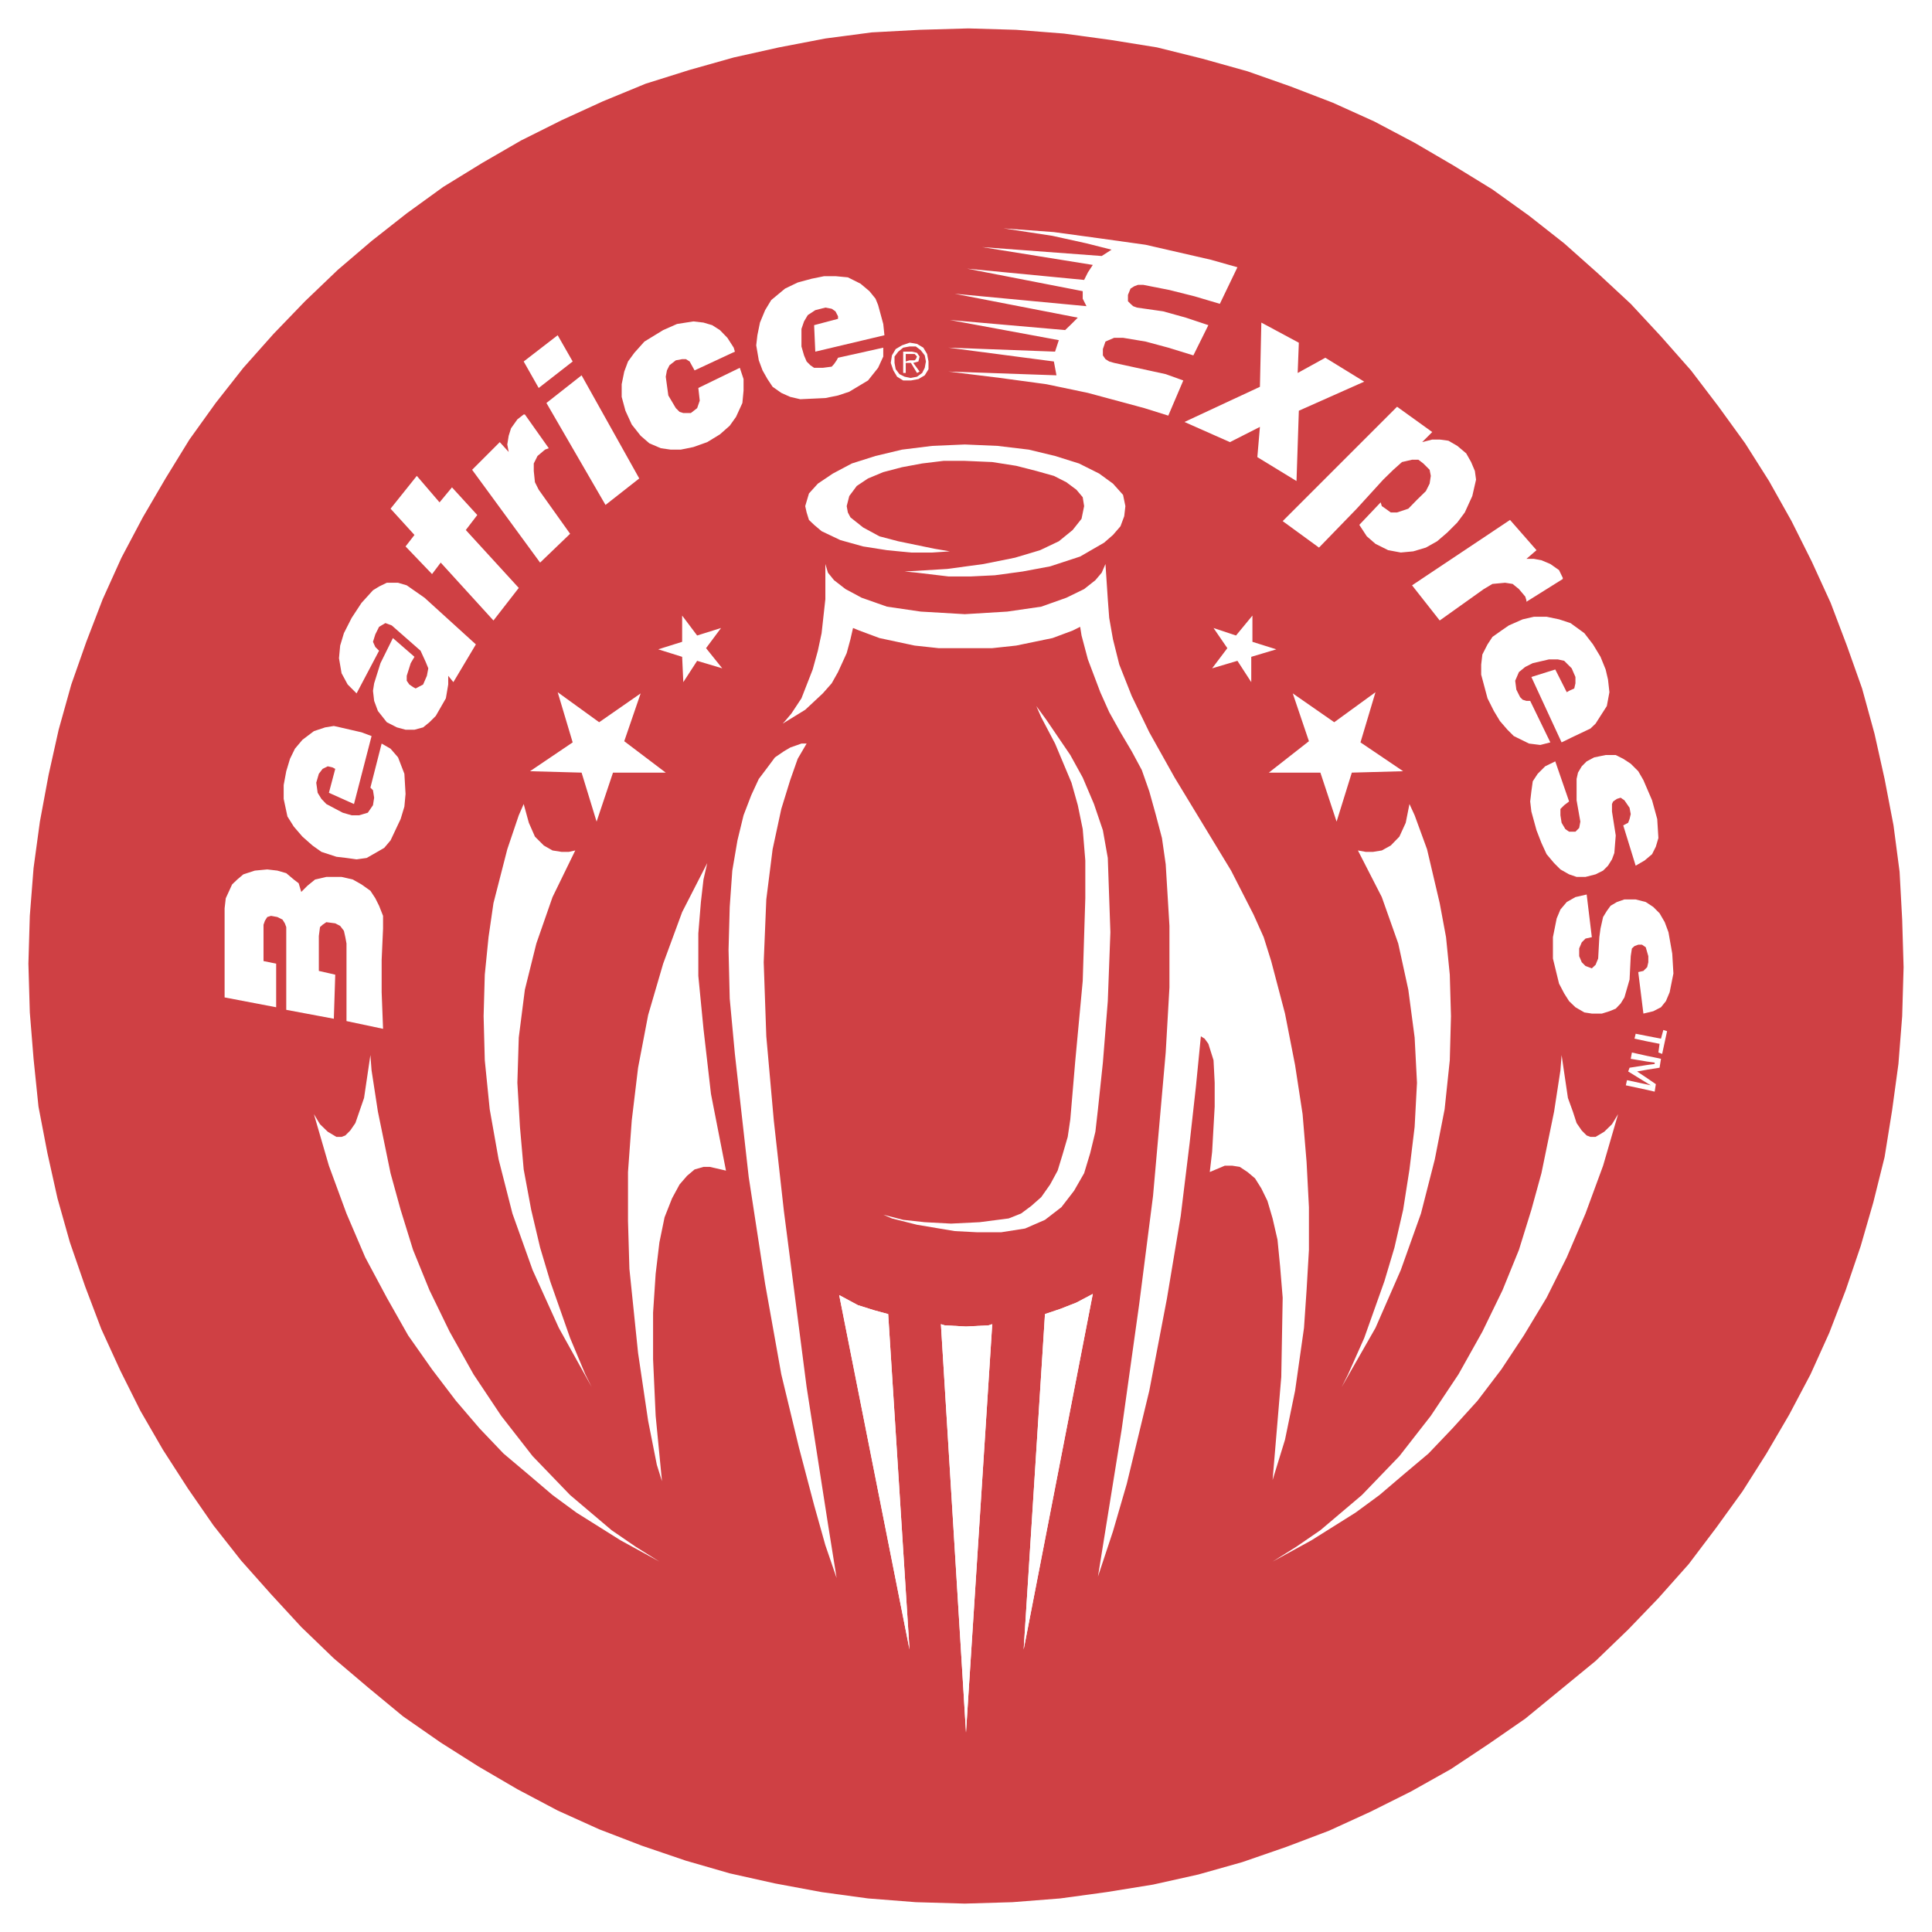
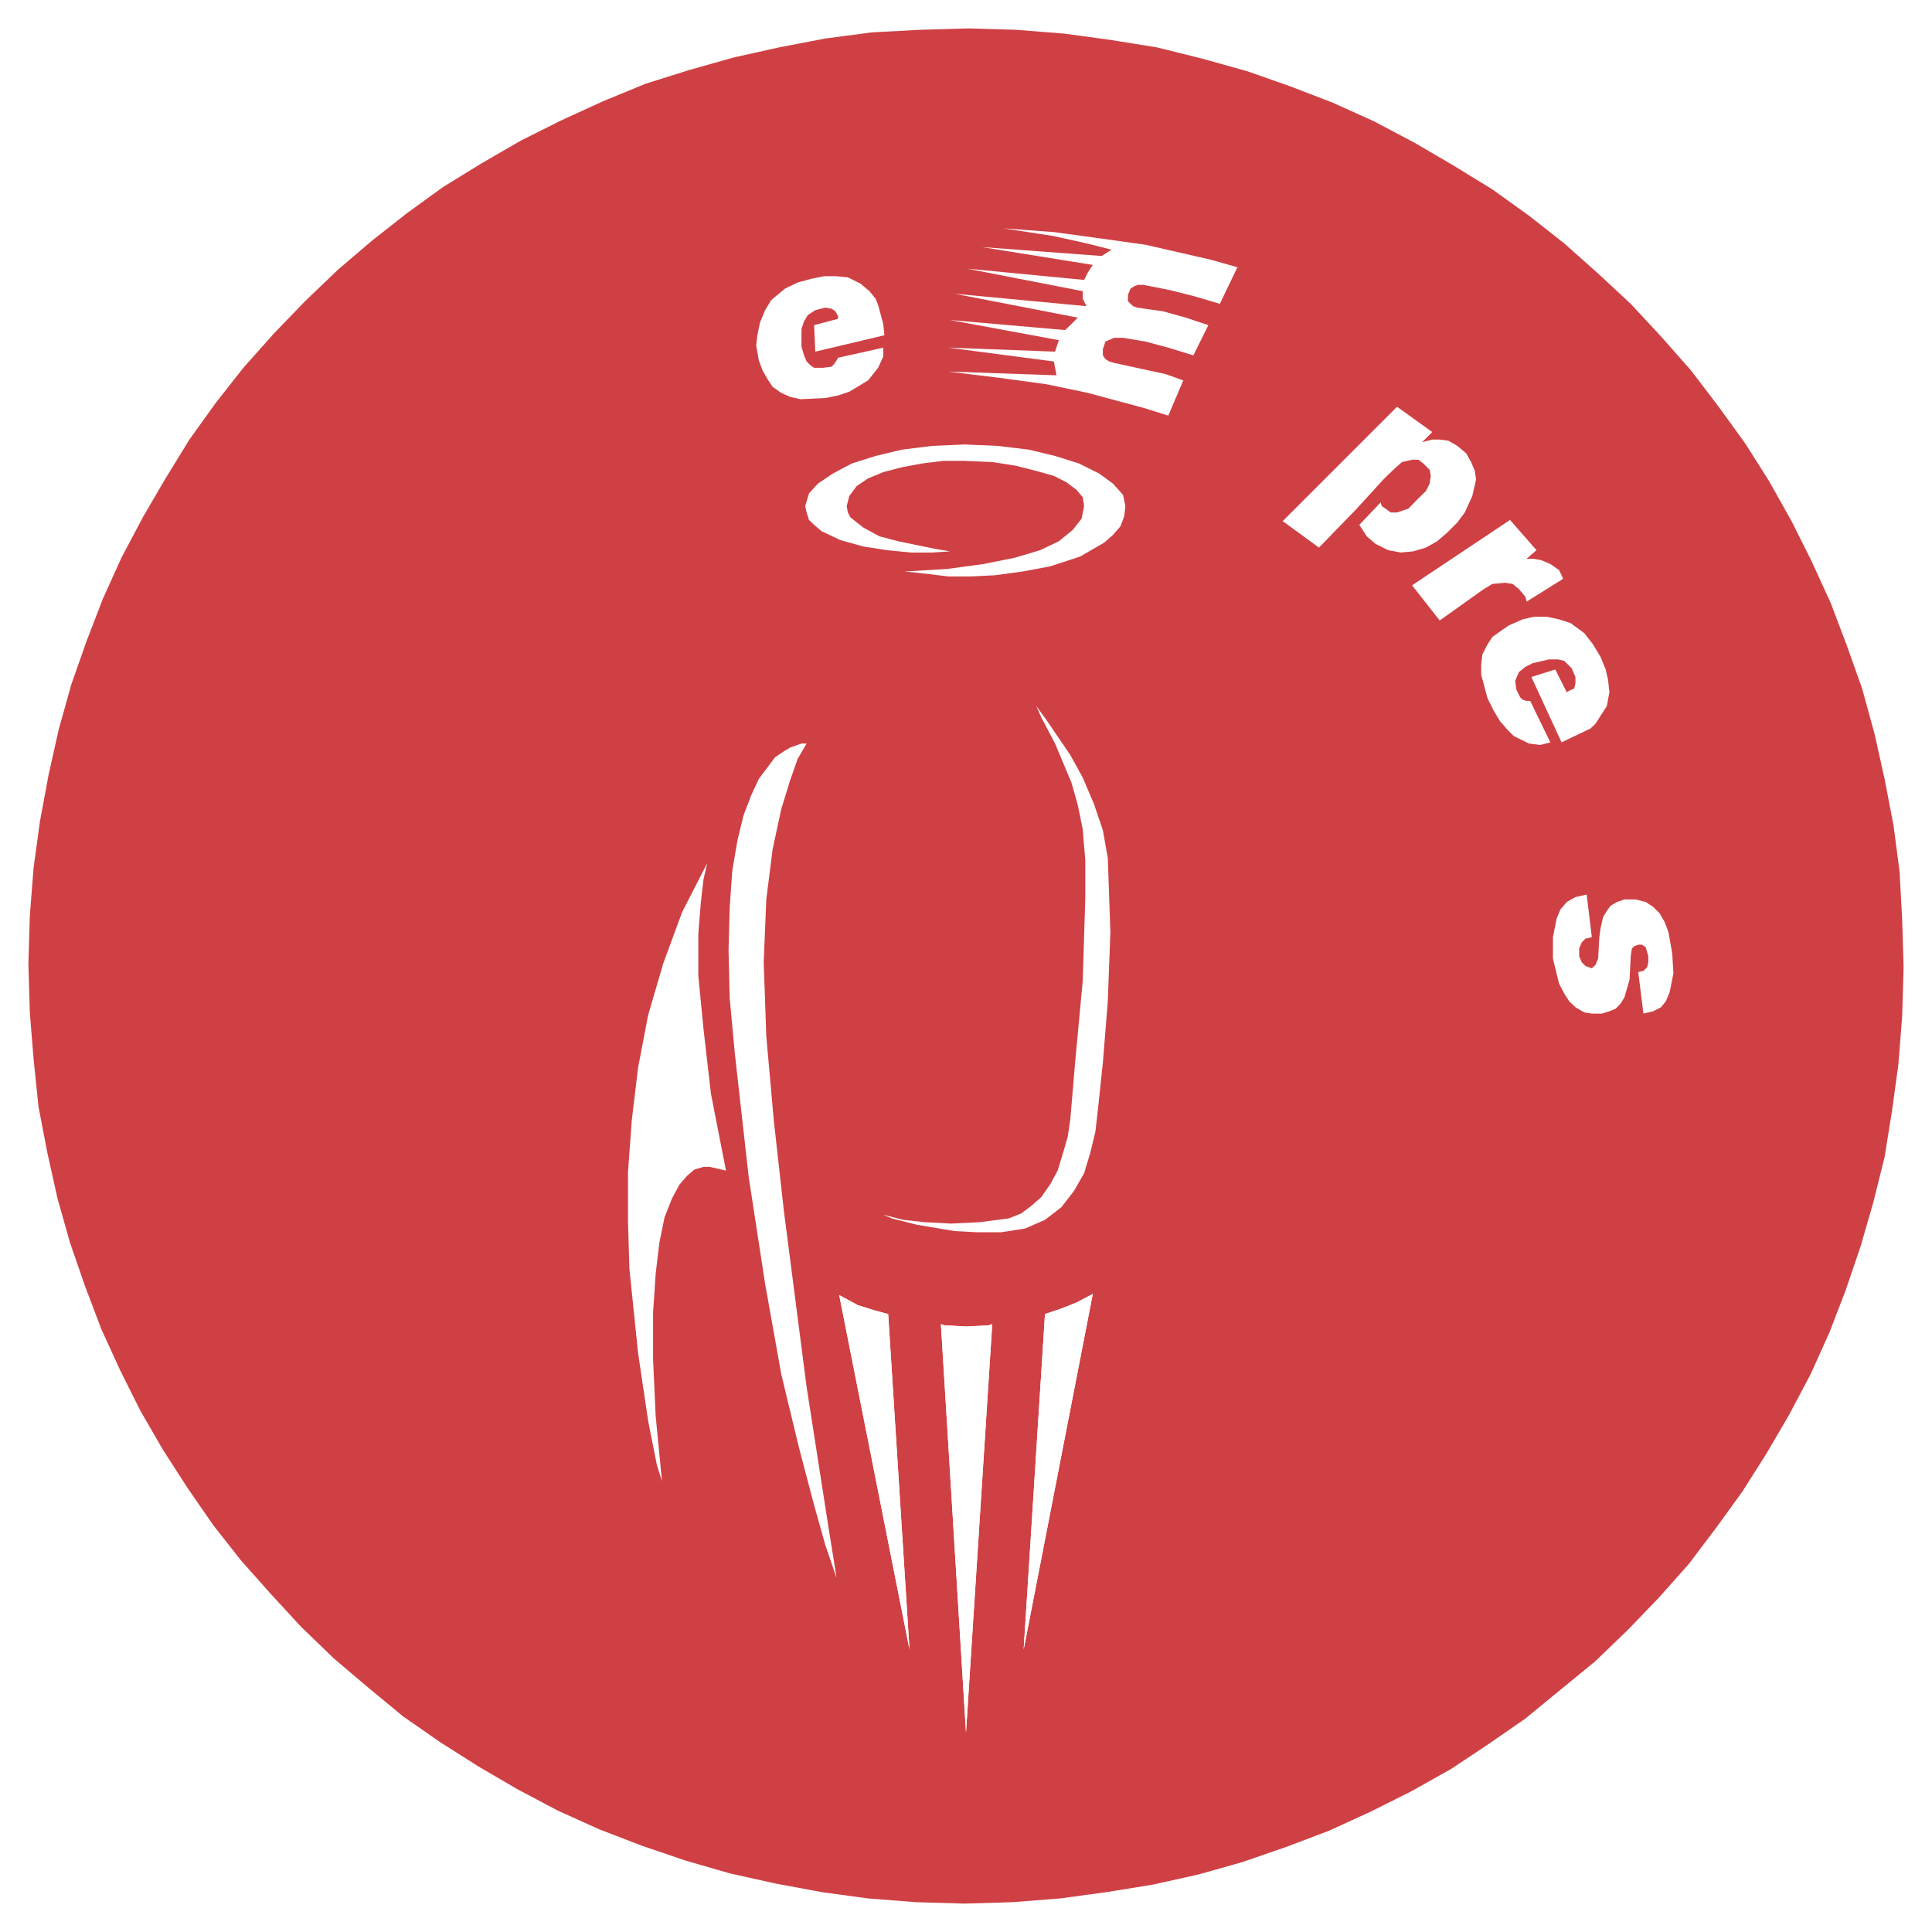
<svg xmlns="http://www.w3.org/2000/svg" width="2500" height="2500" viewBox="0 0 192.756 192.756">
  <g fill-rule="evenodd" clip-rule="evenodd">
-     <path fill="#fff" d="M0 0h192.756v192.756H0V0z" />
+     <path fill="#fff" d="M0 0h192.756v192.756H0V0" />
    <path fill="#cf4044" d="M96.261 189.922l4.747-.141 4.771-.374 4.631-.632 4.629-.748 4.514-1.006 4.396-1.239 4.397-1.52 4.258-1.614 4.138-1.894 4.022-2.011 4-2.245 3.763-2.502 3.649-2.525 3.508-2.877 3.507-2.877 3.252-3.134 3.016-3.134 3.018-3.39 2.759-3.649 2.619-3.625 2.385-3.764 2.27-3.882 2.127-4.023 1.871-4.139 1.637-4.256 1.496-4.397 1.263-4.373 1.123-4.513.748-4.655.631-4.63.375-4.77.141-4.888-.141-4.747-.258-4.771-.607-4.63-.889-4.631-1.006-4.513-1.24-4.514-1.519-4.279-1.614-4.257-1.894-4.139-2.012-4.022-2.244-3.999-2.385-3.765-2.642-3.648-2.76-3.625-2.994-3.391-3.018-3.251-3.25-3.017-3.39-3.017-3.508-2.759-3.649-2.619-3.882-2.385-3.881-2.269-4.024-2.128-4.138-1.871-4.256-1.637-4.256-1.497-4.514-1.262-4.513-1.123-4.655-.749-4.631-.63-4.769-.375-4.771-.14-4.864.14-4.771.257-4.631.609-4.63.888-4.513 1.006-4.397 1.239-4.396 1.38-4.257 1.754-4.139 1.894-4.022 2.011-3.883 2.245-3.881 2.386-3.648 2.642-3.509 2.76-3.367 2.876-3.274 3.134-3.134 3.251-3.017 3.39-2.759 3.508-2.62 3.649-2.385 3.881-2.268 3.883-2.128 4.022-1.871 4.139-1.637 4.256-1.497 4.257-1.262 4.513-1.006 4.513-.866 4.655-.631 4.63-.374 4.771-.141 4.771.141 4.864.374 4.63.491 4.771.889 4.63 1.005 4.514 1.24 4.396 1.52 4.397 1.614 4.256 1.894 4.139 2.011 4.023 2.245 3.881 2.502 3.882 2.526 3.649 2.759 3.508 2.994 3.367 3.017 3.274 3.25 3.134 3.391 2.876 3.508 2.9 3.765 2.619 3.765 2.385 3.883 2.269 4.022 2.128 4.139 1.871 4.256 1.637 4.397 1.497 4.373 1.262 4.513 1.006 4.654.865 4.631.632 4.771.374 4.887.141z" />
    <path fill="#fff" d="M94.764 55.009l-1.52-.258-3.625-.748-1.87-.491-1.637-.888-1.263-1.006-.258-.491-.116-.632.257-1.005.748-1.006 1.123-.749 1.52-.631 1.871-.491 2.011-.374 2.128-.258h2.128l2.735.118 2.387.374 2.01.514 1.753.492 1.241.631 1.006.748.63.748.141.889-.258 1.263-.888 1.123-1.379 1.122-1.871.889-2.502.748-3.133.631-3.626.492-4.256.257 1.239.117 3.134.374h2.245l2.385-.117 2.76-.374 2.759-.515 2.995-.982 2.384-1.379.889-.772.748-.866.375-1.006.115-1.005-.232-1.122-1.006-1.123-1.381-1.006-2.01-1.005-2.386-.748-2.619-.632-3.133-.374-3.251-.14-3.251.14-3.016.374-2.643.632-2.362.748-1.894 1.005-1.497 1.006-.889.982-.374 1.263.141.632.233.748.515.491.748.631 1.871.889 2.269.632 2.385.374 2.385.233h2.128l1.754-.116zM80.476 74.185h-.515l-1.123.398-.63.374-.89.607-.748 1.006-.865 1.146-.748 1.614-.772 2.011-.608 2.502-.515 3.017-.257 3.625-.117 4.28.117 4.864.514 5.518 1.38 12.279 1.637 10.664 1.614 9.026 1.754 7.274 1.52 5.775 1.122 3.999 1.123 3.274-.865-5.402-2.128-13.657-2.268-17.563-1.006-9.027-.748-8.395-.258-7.39.258-6.268.63-5.004.866-4.022.888-2.877.749-2.128.889-1.52zM83.726 129.212l7.016 35.359-2.128-33.466-1.38-.374-1.637-.514-1.871-1.005zM109.029 129.095l-6.898 35.476 2.127-33.466 1.521-.513 1.614-.632 1.636-.865zM96.378 172.85l2.618-40.739-.373.118-2.245.117-2.128-.117-.375-.118 2.503 40.739zM70.56 86.112L68.058 91l-1.894 5.145-1.497 5.121-1.006 5.261-.631 5.262-.374 5.145v4.888l.14 4.771.865 8.395 1.006 6.782.865 4.374.514 1.636-.631-6.524-.257-5.637v-4.653l.257-3.882.375-3.134.514-2.503.748-1.893.748-1.38.749-.865.748-.632.889-.257h.631l1.122.257.492.117-1.497-7.648-.748-6.5-.515-5.286v-4.232l.257-3.134.258-2.245.374-1.637z" />
-     <path fill="#fff" d="M126.826 95.887l-.748-2.386-1.006-2.244-2.246-4.397-5.635-9.284-2.525-4.514-1.754-3.624-1.24-3.134-.631-2.526-.375-2.128-.141-1.871-.232-3.508-.375.866-.631.748-1.123.888-1.777.866-2.502.888-3.391.492-4.233.257-4.397-.257-3.367-.492-2.526-.888-1.613-.866-1.147-.888-.607-.748-.258-.866v3.508l-.374 3.391-.374 1.754-.515 1.871-1.122 2.876-1.005 1.521-.632.748-.234.257.608-.374 1.637-1.006 1.754-1.636.889-1.006.631-1.123.866-1.894.374-1.38.257-1.122.632.257 2.011.748 3.507.749 2.386.257h5.354l2.387-.257 3.625-.749 2.01-.748.75-.374.138.865.633 2.386 1.238 3.273.889 1.988 1.123 2.011 1.123 1.895 1.006 1.871.748 2.128.631 2.268.631 2.385.375 2.62.373 6.15v6.127l-.373 6.502-1.264 14.311-1.379 10.782-1.754 12.535-2.363 14.662 1.498-4.513 1.379-4.748 2.246-9.284 1.754-9.167 1.379-8.255.889-7.273.63-5.66.493-5.004.375.234.373.515.515 1.636.115 2.245v2.386l-.255 4.513-.235 2.011 1.496-.631h.748l.748.117.774.514.748.631.631 1.006.607 1.24.516 1.753.49 2.128.258 2.644.258 3.133-.141 7.904-.865 10.29 1.238-4.022 1.006-4.888.889-6.267.257-3.765.235-4.023v-4.256l-.235-4.513-.398-4.771-.748-4.887-1.006-5.146-1.379-5.238zM140.623 80.218l.516 1.123 1.238 3.391 1.264 5.379.63 3.39.375 3.742.118 4.14-.118 4.396-.515 4.888-.981 5.005-1.38 5.401-2.012 5.636-2.526 5.777-3.367 5.893.631-1.263 1.613-3.625 2.012-5.659 1.006-3.367.865-3.766.631-4.022.516-4.256.234-4.397-.234-4.513-.631-4.771-1.006-4.607-1.639-4.63-2.384-4.654.771.14h.75l.863-.14.891-.491.863-.889.633-1.38.373-1.871zM65.79 155.802l-3.883-2.128-4.396-2.76-2.386-1.754-2.362-2.012-2.525-2.127-2.385-2.502-2.363-2.76-2.385-3.134-2.385-3.391-2.129-3.765-2.151-4.023-1.871-4.373-1.754-4.77-1.496-5.145.607 1.005.772.749.865.515h.515l.374-.141.491-.491.515-.748.865-2.503.632-4.279.116 1.52.632 4.115 1.263 6.151 1.005 3.648 1.239 3.999 1.638 4.023 2.011 4.139 2.385 4.256 2.76 4.14 3.134 4.021 3.741 3.883 4.14 3.508 2.385 1.637 2.386 1.497zM126.967 155.802l3.881-2.128 4.396-2.76 2.387-1.754 2.361-2.012 2.526-2.127 2.386-2.502 2.502-2.76 2.385-3.134 2.244-3.391 2.27-3.765 2.011-4.023 1.87-4.373 1.755-4.77 1.497-5.145-.61 1.005-.771.749-.866.515h-.513l-.375-.141-.491-.491-.515-.748-.373-1.147-.492-1.356-.631-4.279-.117 1.52-.631 4.115-1.264 6.151-1.004 3.648-1.24 3.999-1.637 4.023-2.012 4.139-2.384 4.256-2.76 4.14-3.135 4.021-3.74 3.883-4.141 3.508-2.384 1.637-2.385 1.497zM133.117 72.057l4.115-2.994-1.496 5.005 4.256 2.876-5.121.141-1.519 4.888-1.616-4.888h-5.144l4-3.134-1.613-4.77 4.138 2.876zM123.318 63.404l1.637-1.988v2.619l2.385.749-2.502.748v2.526l-1.379-2.128-2.525.748 1.519-2.011-1.379-2.011 2.244.748zM52.249 80.218l-.491 1.123-1.146 3.391-1.38 5.379-.491 3.39-.374 3.742-.117 4.14.117 4.396.491 4.888.889 5.005 1.379 5.401 2.012 5.636 2.618 5.777 3.275 5.893-.632-1.263-1.52-3.625-1.987-5.659-1.006-3.367-.889-3.766-.748-4.022-.374-4.256-.257-4.397.14-4.513.608-4.771 1.145-4.607 1.614-4.63 2.269-4.654-.632.14h-.748l-.889-.14-.865-.491-.889-.889-.608-1.38-.514-1.871zM63.918 69.181l-1.637 4.77 4.14 3.134h-5.262l-1.637 4.888-1.497-4.888-5.145-.141 4.256-2.876-1.496-5.005 4.139 2.994 4.139-2.876zM71.939 62.656l-1.496 2.011 1.614 2.011-2.503-.748-1.38 2.128-.116-2.526-2.386-.748 2.386-.749v-2.619l1.496 1.988 2.385-.748zM92.636 36.066v.772l-.374.608-.632.374-.748.14h-.07v-.257h.07l.608-.117.515-.374.257-.515.117-.631-.117-.608-.398-.515-.491-.374h-.561v-.374l.678.117.631.374.374.631.141.749zm-1.824.141h.07l.608 1.005.257-.14-.632-.865.515-.141.117-.491-.257-.375-.491-.117h-.187v.233h.444l.234.258-.117.257-.117.117h-.444v.259zm0 1.753h-.702l-.608-.375-.374-.631-.257-.748.117-.749.375-.631.631-.374.748-.257h.071v.374h-.071l-.631.117-.491.397-.374.491v.631l.117.631.374.491.515.257.562.117v.259h-.002zm0-2.876h-.702v2.128h.257v-1.005h.445v-.257h-.071l-.374.117v-.749h.445v-.234zM156.549 79.961l-.49.374-.375.375v.631l.117.748.375.632.373.258h.633l.373-.375.117-.631-.375-2.128v-2.129l.141-.631.374-.631.491-.492.75-.398 1.144-.233h1.006l.748.374.748.491.75.748.514.889.865 2.012.514 1.87.117 1.894-.256.866-.375.748-.748.631-.889.515-1.24-4.022.492-.258.139-.374.117-.491-.117-.631-.514-.748-.375-.258-.373.117-.375.257-.117.257v.749l.375 2.385-.141 1.754-.234.632-.396.631-.491.491-.75.374-1.005.257h-.889l-.748-.257-.865-.491-.631-.631-.748-.889-.516-1.122-.49-1.263-.514-1.871-.117-1.006.117-1.005.139-1.006.492-.748.748-.748 1.006-.492 1.379 3.999zM164.383 107.604l.82.562-.117.748-.703-.164v-.538l.328.07-.328-.187v-.491zm0-1.357l.703-.094v-.14l-.703-.094v-.562l1.334.28-.141.889-1.193.188v-.467zm0-2.339v-.537l1.334.257.234-.865.373.116-.49 2.269-.375-.14.117-.865-1.193-.235zm-1.051 2.994l1.051.701v.491l-1.939-1.192.139-.375 1.801-.28v.468l-1.052.187zm1.051 1.847v-.538l-2.057-.443-.117.514 2.174.467zm0-2.829l-1.684-.281.117-.631 1.566.351v.561h.001zm0-2.549v.537l-1.309-.28.117-.491 1.192.234zM27.553 100.494l-5.144-.982v-8.887l.116-1.005.632-1.38.514-.491.608-.515 1.146-.374 1.24-.117 1.005.117.889.257.748.632.491.374.258.865.116-.116.515-.515.749-.608 1.122-.258h1.52l1.123.258.865.491.889.632.491.748.374.748.397 1.006v1.263l-.14 3.133v3.227l.14 3.649-3.648-.772v-7.741l-.117-.632-.14-.631-.374-.491-.491-.257-.889-.117-.374.257-.258.234-.116.889v3.484l1.637.374-.141 4.397-4.747-.889v-8.255l-.141-.374-.233-.374-.515-.257-.631-.117-.374.117-.234.373-.14.398v3.625l1.262.258v4.349zM38.077 74.185l.889.514.748.865.631 1.638.117 2.011-.117 1.263-.374 1.239-1.005 2.128-.632.749-.888.514-.866.492-1.005.14-1.006-.14-1.006-.118-1.496-.491-.889-.631-1.006-.889-.865-1.005-.631-1.006-.374-1.754v-1.38l.257-1.38.374-1.239.491-1.006.748-.888 1.147-.866 1.122-.374.865-.14.632.14 2.128.491 1.005.375-1.754 6.781-2.502-1.122.632-2.385-.258-.141-.491-.116-.514.257-.374.491-.258.888.141 1.006.374.608.491.514 1.637.866.888.257h.749l.865-.257.515-.749.117-.748-.117-.748-.257-.257 1.122-4.397zM41.351 65.532l-.374.632-.397 1.263v.49l.256.375.374.257.258.14.748-.397.374-.865.141-.749-.258-.631-.514-1.123-2.876-2.526-.632-.233-.631.374-.374.748-.234.748.234.515.374.374-2.245 4.257-.889-.889-.608-1.123-.257-1.497.117-1.262.374-1.24.771-1.52.983-1.497 1.146-1.262.608-.374.771-.375h1.123l.866.257 1.777 1.24 5.121 4.654-2.245 3.765-.514-.631v.865l-.234 1.379-1.006 1.754-.631.632-.632.514-.865.234h-.889l-.865-.234-1.006-.514-.888-1.122-.374-1.006-.117-1.006.117-.748.631-2.011 1.24-2.503 2.151 1.871zM51.758 58.657l-2.526 3.25-5.262-5.776-.865 1.146-2.643-2.759.889-1.146-2.385-2.62 2.619-3.273 2.268 2.642 1.24-1.497 2.525 2.76-1.145 1.497 5.285 5.776zM52.366 41.351l2.385 3.368-.374.14-.749.632-.374.748v.748l.117 1.123.375.748 3.133 4.397-2.993 2.876-6.782-9.26 2.759-2.76.889.982-.14-.748.14-.866.234-.748.632-.889.631-.491h.117zM63.778 47.735l-3.367 2.643-5.894-10.173 3.508-2.759 5.753 10.289zM57.136 36.066l-3.39 2.643-1.497-2.643 3.391-2.619 1.496 2.619zM69.671 38.709l4.14-2.012.374 1.123v1.146l-.117 1.239-.631 1.38-.632.889-.982.865-1.263.772-1.38.491-1.263.257h-1.005l-.982-.14-1.146-.491-.866-.749-.888-1.122-.632-1.379-.374-1.38v-1.264l.257-1.262.375-1.006.631-.865 1.005-1.123 1.872-1.145 1.379-.609 1.637-.257 1.006.117.865.257.772.492.748.771.632.983.116.397-4.022 1.871-.491-.889-.374-.234h-.374l-.632.117-.632.491-.256.515-.117.631.257 1.871.748 1.263.374.374.374.117h.749l.631-.491.258-.748-.141-1.263zM125.445 45.607l.258-3.016-2.992 1.52-4.537-2.011 7.529-3.508.141-6.408 3.742 2.011-.117 3.017 2.76-1.52 3.88 2.385-6.523 2.901-.234 7.015-3.907-2.386z" />
    <path fill="#fff" d="M109.543 110.667l.492-4.653.49-6.128.258-6.875-.258-7.413-.49-2.76-.889-2.62-1.123-2.642-1.238-2.245-2.387-3.508-1.005-1.38.492 1.122 1.379 2.62 1.638 3.905.631 2.245.49 2.386.258 3.133v3.766l-.258 8.255-.748 8.021-.49 5.777-.258 1.754-.513 1.753-.493 1.614-.748 1.38-.888 1.263-1.006.888-1.006.748-1.24.491-2.899.375-2.853.14-2.619-.14-2.152-.234-1.987-.515.865.374 2.502.632 3.765.631 2.245.117h2.385l2.386-.374 1.987-.865 1.638-1.263 1.262-1.637 1.006-1.754.607-2.011.516-2.128.256-2.245zM83.726 129.212l7.016 35.359-2.128-33.466-1.38-.374-1.637-.514-1.871-1.005zM109.029 129.095l-6.898 35.476 2.127-33.466 1.521-.513 1.614-.632 1.636-.865zM96.378 172.85l2.618-40.739-.373.118-2.245.117-2.128-.117-.375-.118 2.503 40.739zM107.533 31.693l-12.278-2.385 13.143 1.239-.375-.748v-.749l-11.528-2.245 11.669 1.123.375-.748.49-.749-11.037-1.777 11.926.888.982-.631-2.502-.632-3.39-.748-4.889-.748 5.027.374 4.631.632 4.514.631 6.525 1.497 2.643.748-1.754 3.648-2.525-.749-2.504-.63-2.619-.515h-.514l-.375.14-.373.234-.258.632v.631l.258.257.258.234.373.141 2.619.374 2.269.631 2.245.748-1.497 3.017-2.501-.771-2.27-.609-2.244-.374h-.889l-.865.374-.258.749v.631l.258.374.373.234.492.141 5.145 1.122 1.754.631-1.496 3.508-2.387-.748-5.635-1.52-4.141-.866-4.652-.631-5.122-.631 10.78.374-.258-1.38-10.522-1.379 10.64.397.375-1.146-10.875-2.011 11.506 1.006.632-.609.631-.631zM158.818 93.501l-.632.141-.374.374-.257.609v.771l.257.608.374.374.632.233.373-.349.258-.632.117-2.129.118-.864.257-1.146.373-.608.375-.515.631-.374.748-.258h1.123l1.006.258.748.491.631.631.516.889.373 1.006.375 2.128.117 1.987-.375 1.871-.375.889-.49.608-.772.398-.982.233-.514-4.139.514-.117.375-.374.115-.491v-.608l-.256-.889-.375-.257h-.373l-.375.14-.258.235-.117.771-.117 2.338-.514 1.778-.375.607-.49.515-.631.258-.748.233h-1.006l-.748-.116-.888-.515-.633-.608-.49-.772-.514-.982-.609-2.502v-2.129l.375-1.87.373-.889.632-.748.866-.491 1.121-.258.515 4.256zM88.123 34.687v.888l-.515 1.122-1.005 1.263-1.871 1.123-1.123.374-1.263.257-2.502.117-1.006-.233-.888-.398-.866-.608-.514-.772-.491-.865-.374-1.006-.257-1.496.116-1.006.258-1.263.514-1.24.608-1.005 1.38-1.146 1.263-.608 1.379-.374 1.263-.257h1.123l1.239.117 1.263.631.889.748.608.749.257.631.515 1.894.117 1.123-6.899 1.637-.117-2.643 2.385-.631v-.257l-.257-.491-.374-.258-.632-.116-1.005.256-.749.492-.374.631-.257.748v1.754l.257.889.258.608.374.374.374.257h.865l.889-.116.233-.258.258-.374.14-.257 4.514-1.005zM154.678 74.068l-1.004.257-1.123-.14-1.52-.748-.633-.632-.748-.865-.607-1.005-.633-1.264-.631-2.361v-1.006l.117-1.006.514-1.005.492-.749.889-.631.748-.515 1.381-.607 1.121-.258h1.264l1.24.258 1.144.374 1.381 1.005.866 1.123.748 1.239.513 1.263.235 1.006.14 1.262-.258 1.38-.63.982-.493.772-.513.491-1.871.889-1.006.491-3.016-6.525 2.385-.748 1.146 2.268.233-.14.515-.234.118-.514v-.632l-.375-.865-.748-.748-.631-.14h-.889l-1.615.374-.748.374-.631.514-.373.865.115.889.375.749.258.257.373.117h.375l2.01 4.139zM137.748 50.121l.115.374.375.257.516.375h.631l1.123-.375.865-.888.887-.865.375-.749.117-.771-.117-.608-.631-.632-.492-.374h-.631l-1.006.234-.865.772-1.006.982-2.643 2.899-3.765 3.882-3.623-2.642 11.412-11.412 3.508 2.525-1.006 1.006 1.006-.257h.748l.865.116.889.515.888.748.49.866.375.888.118.866-.375 1.637-.748 1.637-.748 1.005-1.006 1.006-1.006.865-1.123.631-1.262.375-1.24.116-1.262-.233-1.264-.631-.865-.749-.748-1.146 2.129-2.245zM155.918 57.651l-.373-.771-.867-.609-.889-.374-.748-.14h-.748l1.006-.865-2.643-3.017-9.775 6.524 2.76 3.508 4.396-3.134.865-.514 1.262-.117.75.117.631.514.631.749.117.374v.141l3.625-2.269v-.117z" />
  </g>
</svg>